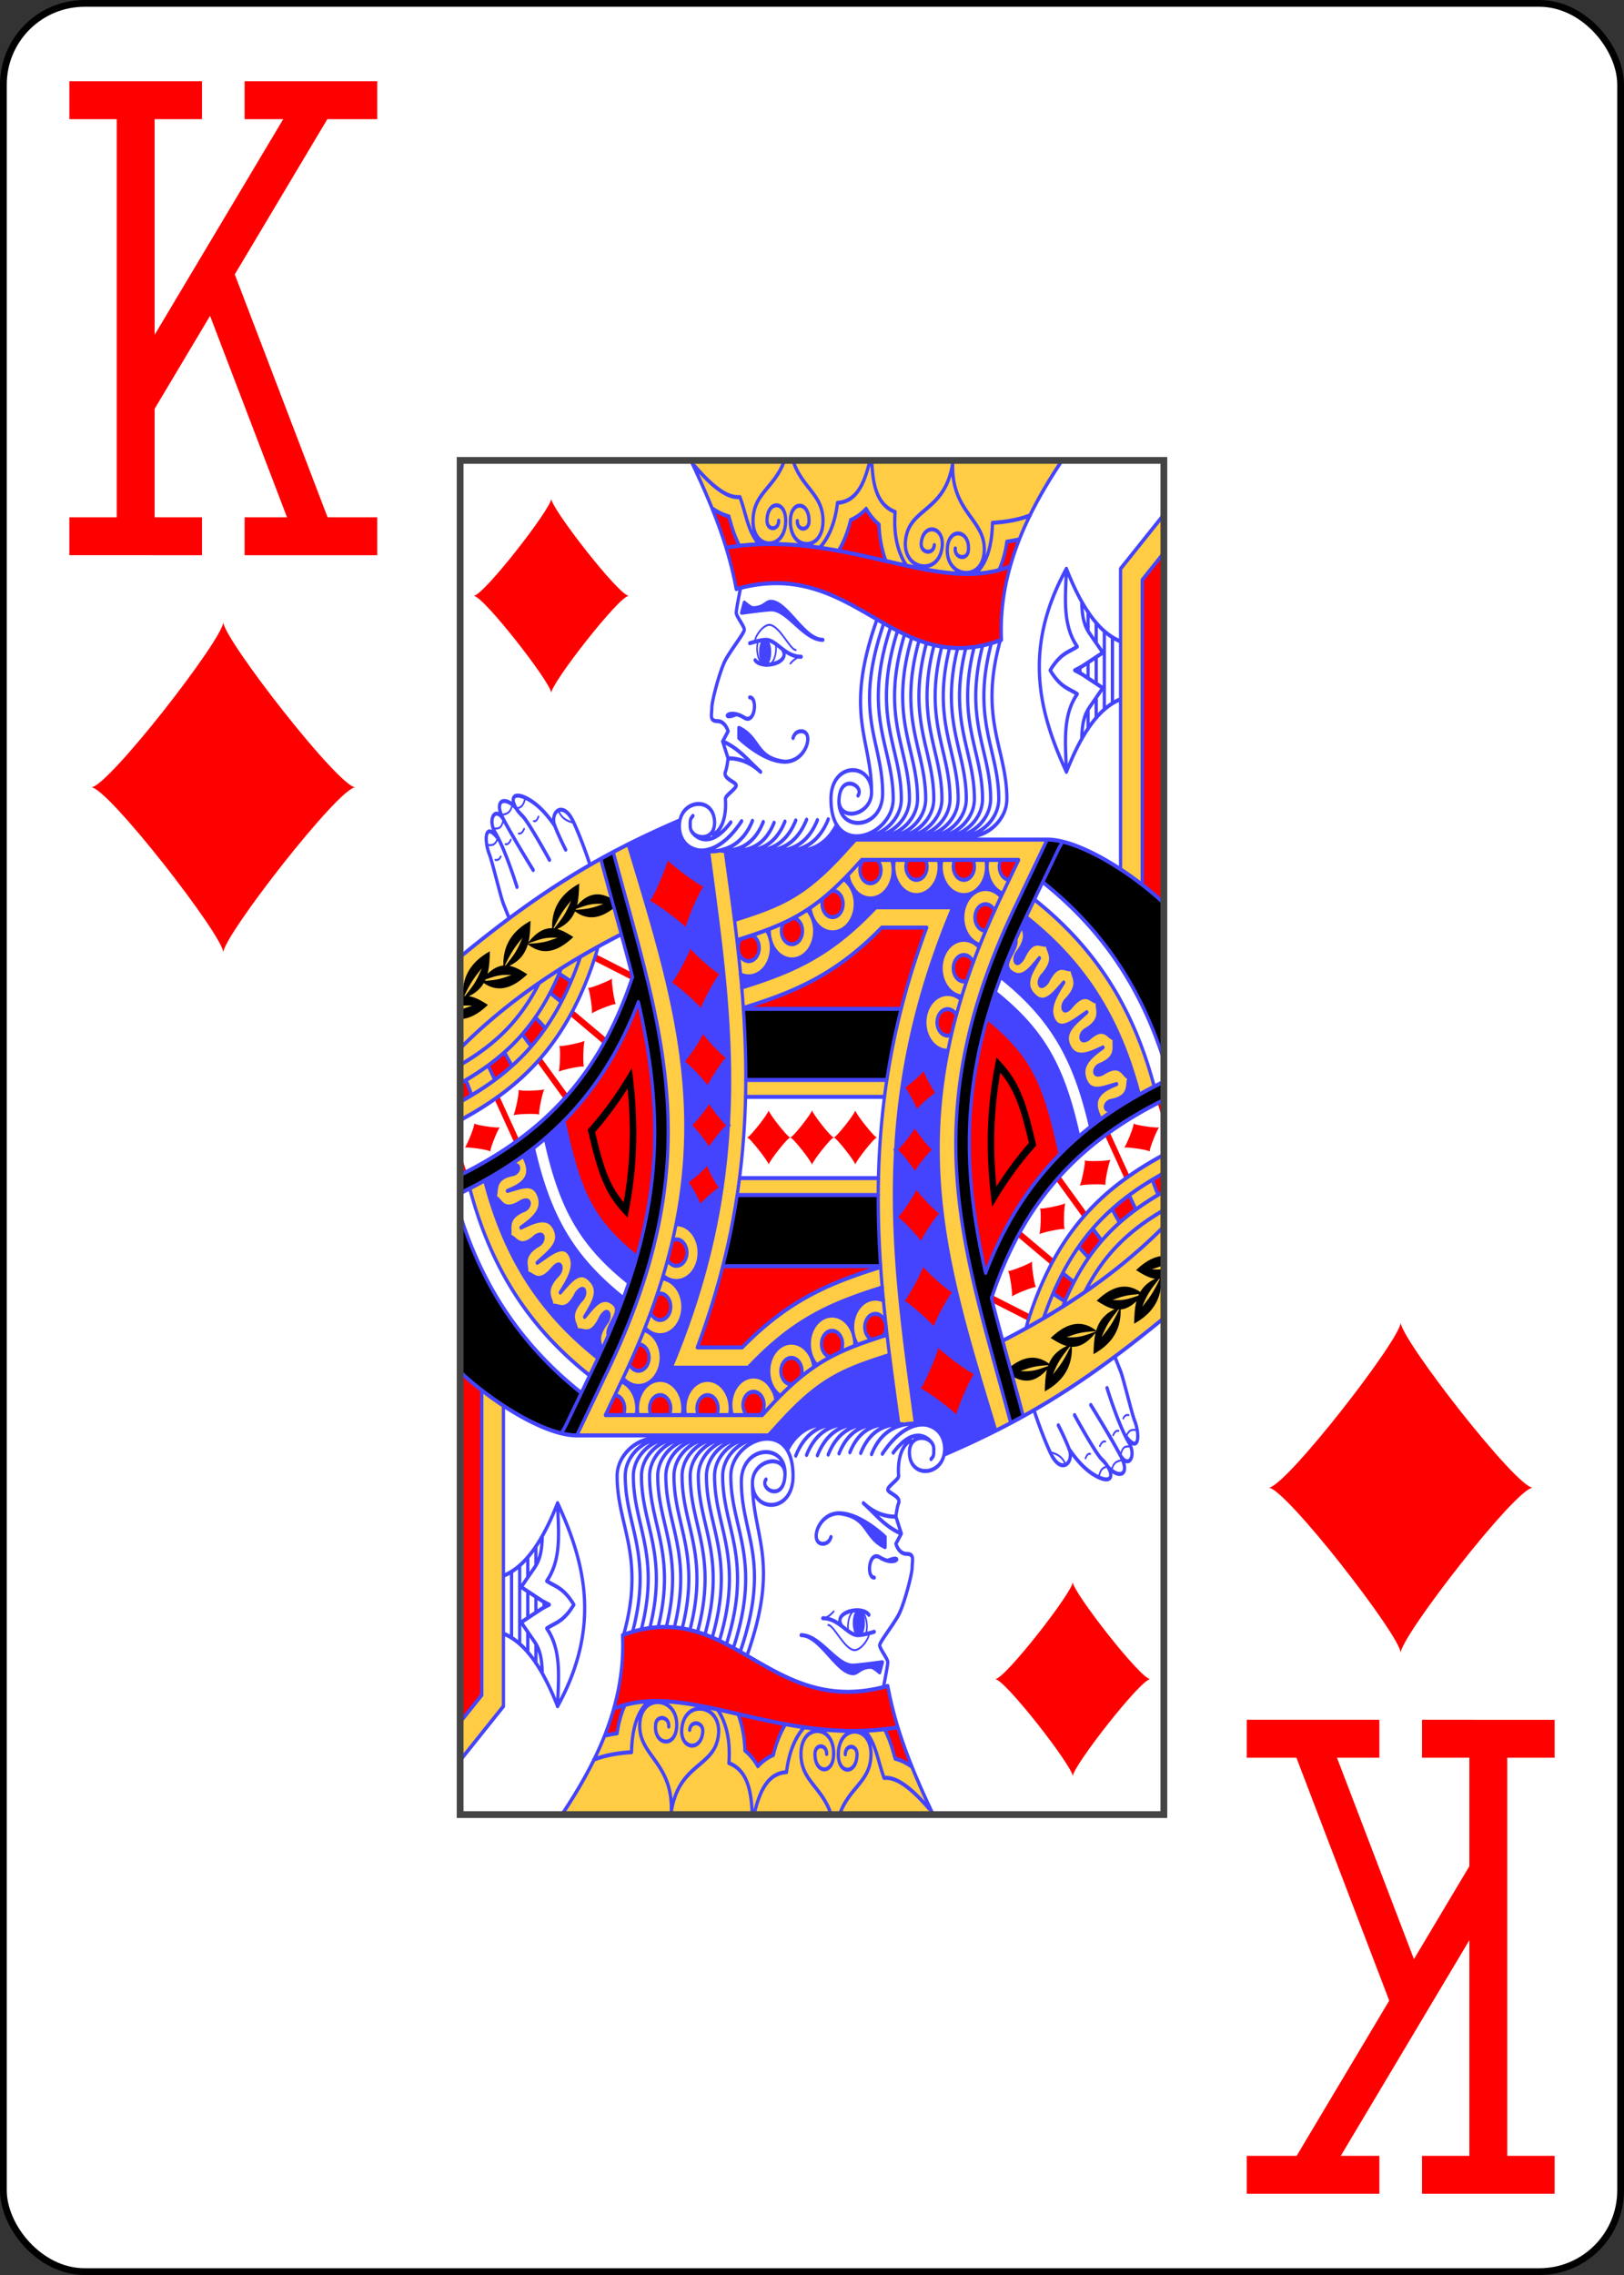
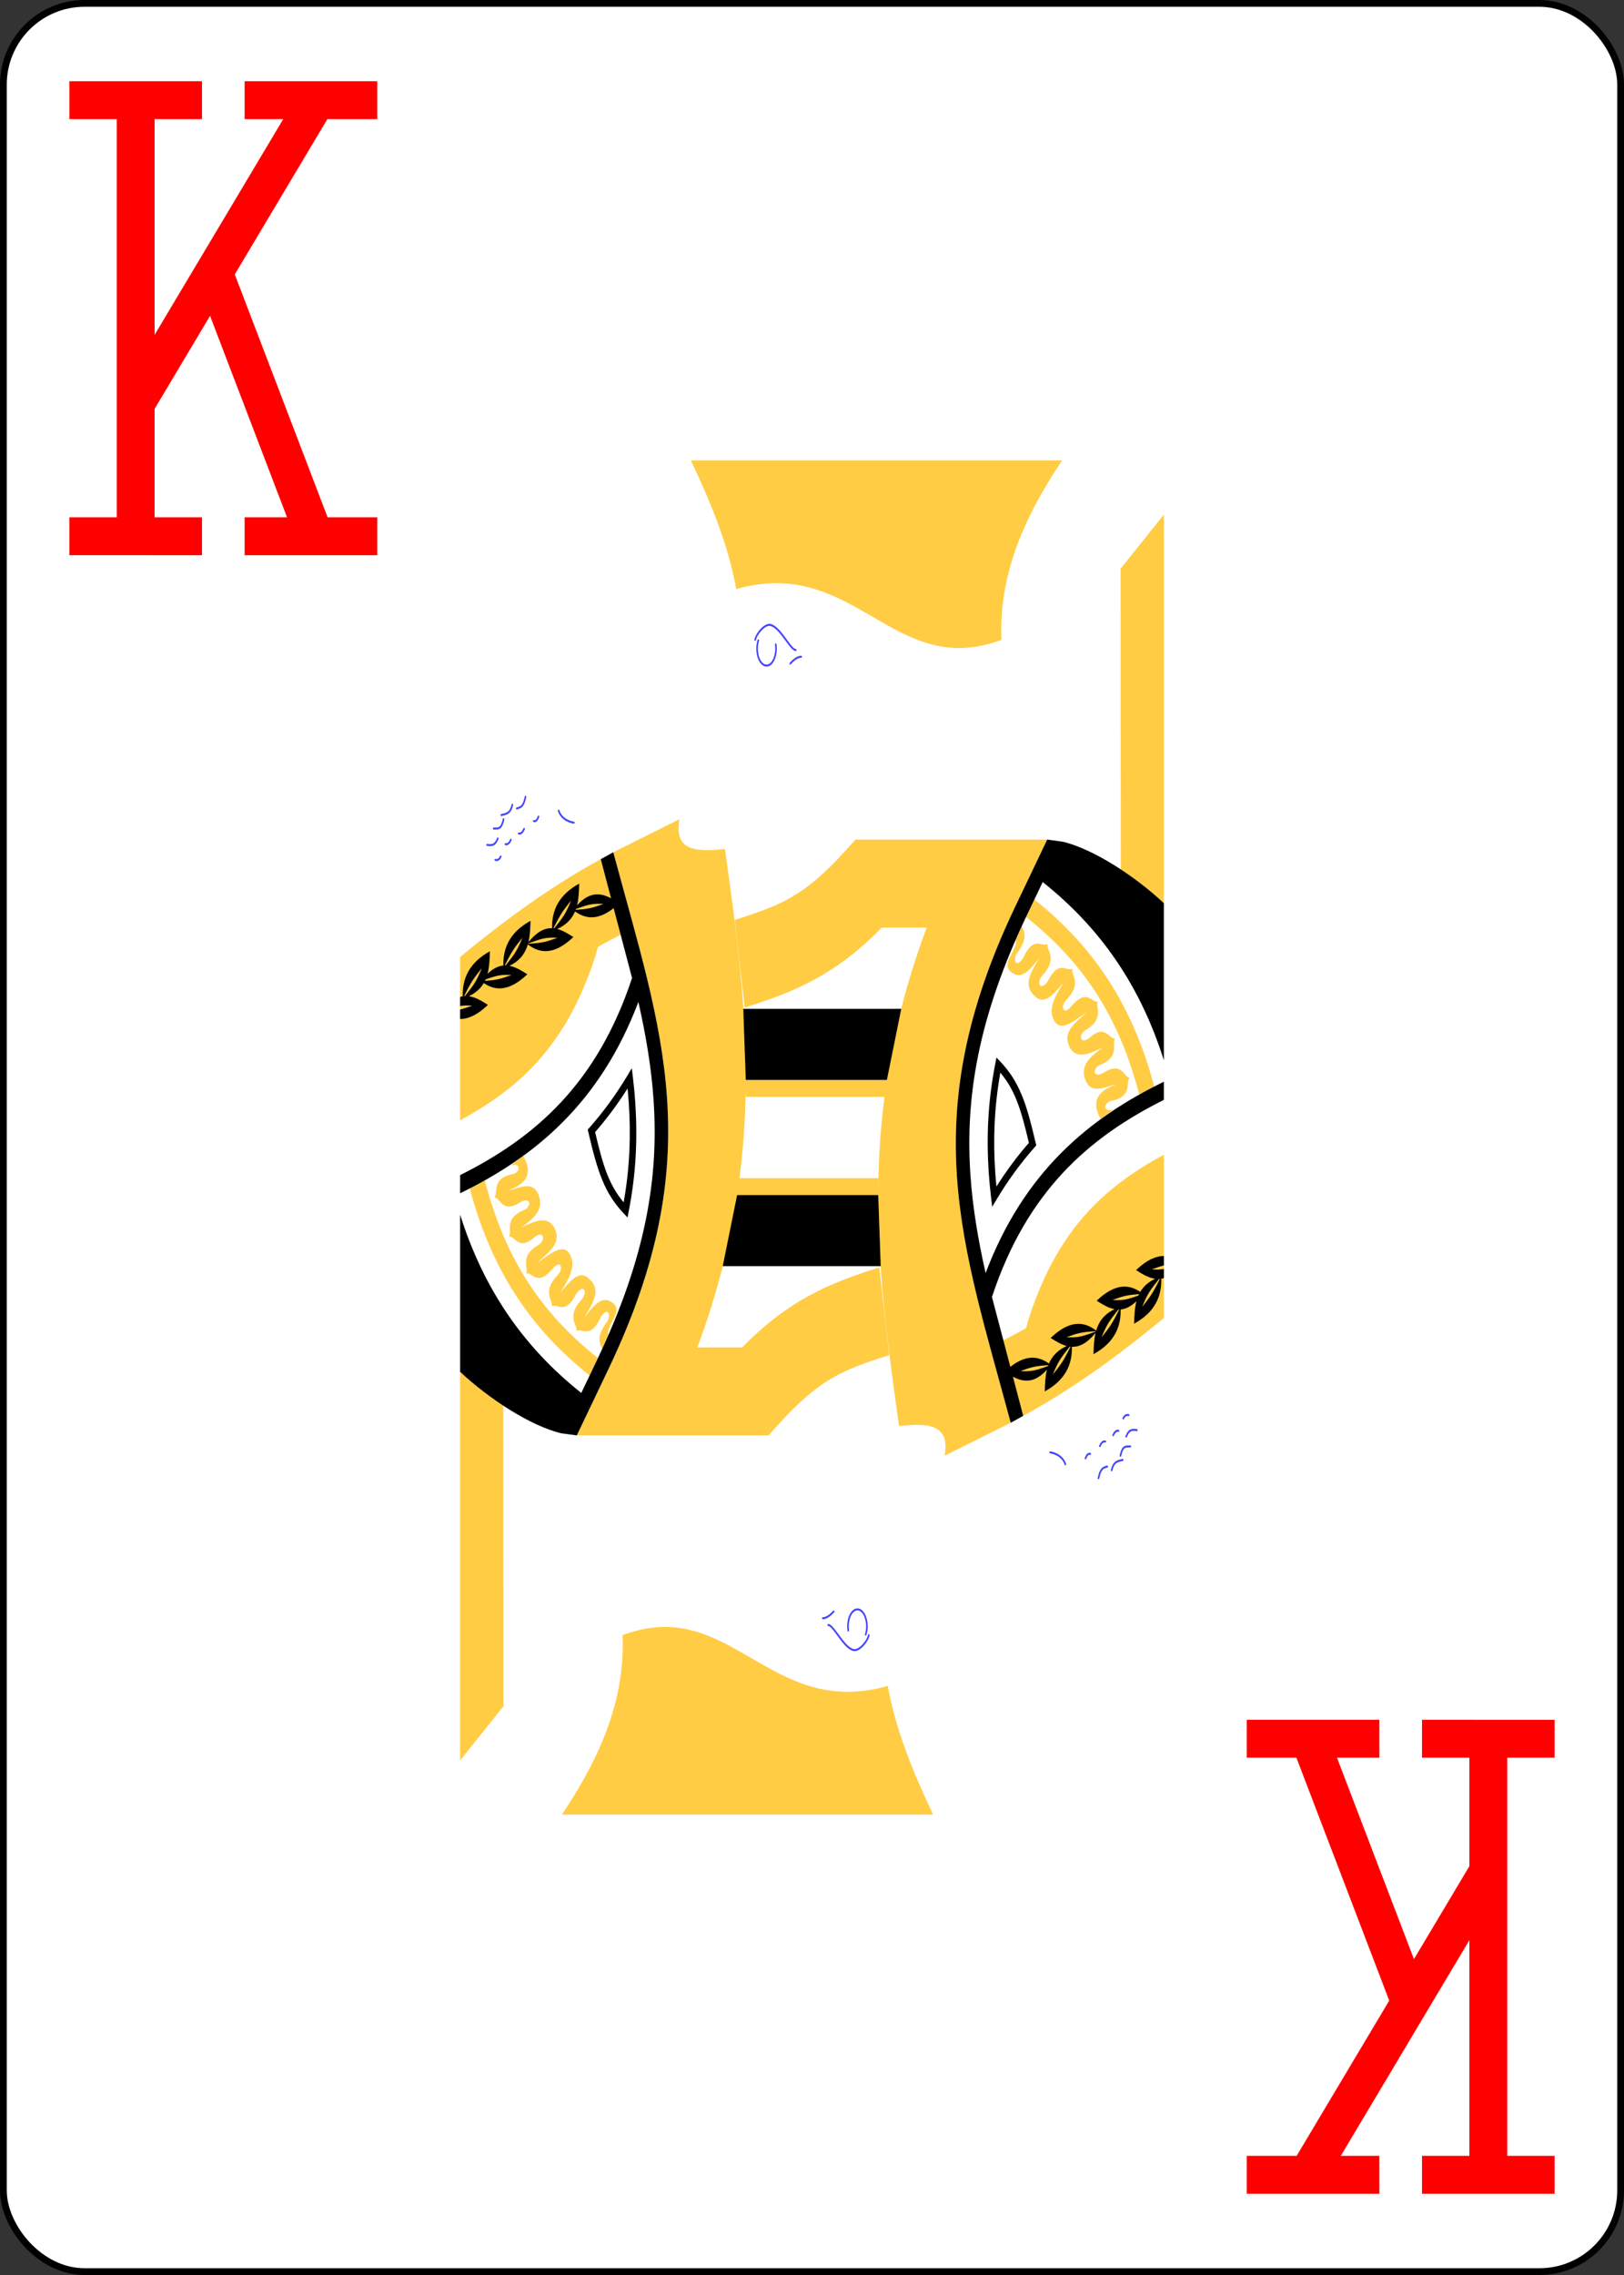
<svg xmlns="http://www.w3.org/2000/svg" xmlns:ns1="http://sodipodi.sourceforge.net/DTD/sodipodi-0.dtd" xmlns:ns2="http://www.inkscape.org/namespaces/inkscape" xmlns:xlink="http://www.w3.org/1999/xlink" class="card" face="KD" height="336" preserveAspectRatio="none" viewBox="0 0 240 336" width="240" version="1.1" id="svg2174" ns1:docname="13d.svg" ns2:version="1.2.2 (732a01da63, 2022-12-09)">
  <rect x="0" y="0" width="240" height="336" fill="#333333" stroke="none" />
  <ns1:namedview id="namedview2176" pagecolor="#ffffff" bordercolor="#000000" borderopacity="0.25" ns2:showpageshadow="2" ns2:pageopacity="0.0" ns2:pagecheckerboard="0" ns2:deskcolor="#d1d1d1" ns2:document-units="in" showgrid="false" ns2:zoom="2.5446429" ns2:cx="181.55789" ns2:cy="336.39298" ns2:window-width="1920" ns2:window-height="1009" ns2:window-x="-8" ns2:window-y="-8" ns2:window-maximized="1" ns2:current-layer="svg2174" />
  <defs id="defs2130">
    <symbol id="VDK" viewBox="-500 -500 1000 1000" preserveAspectRatio="xMinYMid">
      <path d="m -285,-460 h 200 m -100,0 v 920 m -100,0 H -85 M 85,-460 h 200 m -100,20 -355,595 M 85,460 H 285 M 185,440 -10,-70" stroke="#ff0000" stroke-width="80" stroke-linecap="square" stroke-miterlimit="1.5" fill="none" id="path2083" />
    </symbol>
    <symbol id="SDK" viewBox="-600 -600 1200 1200" preserveAspectRatio="xMinYMid">
-       <path d="M -400,0 C -350,0 0,-450 0,-500 0,-450 350,0 400,0 350,0 0,450 0,500 0,450 -350,0 -400,0 Z" fill="#ff0000" id="path2086" />
-     </symbol>
+       </symbol>
    <symbol id="DK6" preserveAspectRatio="none" viewBox="0 0 1300 2000">
      <path stroke="#4444ff" stroke-linecap="round" stroke-linejoin="round" stroke-width="3" fill="none" d="m 545,265 c 2.64,-9.531 17.644,-23.57 27.903,-22.032 C 591.207,245.713 610,280 620,280 m 10,10 c -10,0 -20,10 -20,10 m -26.992,-28.159 c 0.353,1.98 0.541,4.055 0.541,6.192 0,13.807 -7.835,25 -17.5,25 -9.665,0 -17.5,-11.193 -17.5,-25 0,-4.428 0.806,-8.588 2.22,-12.196 M 120.802,496.815 c -3.725,13.385 -7.12,15.266 -16.172,17.234 m -8.167,-5.558 c -3.725,13.385 -11.329,13.379 -20.381,15.348 m 4.126,6.104 c -3.725,13.385 -7.7,14.104 -18.204,13.751 m 7.587,14.587 c -5.031,10.627 -11.039,10.476 -19.656,9.542 M 181.952,517.242 C 188.179,532.903 210,535 210,535 M 65,590 c 4.797,0.895 7.937,-1.11 10,-5 m 33.204,-33.974 c 4.797,0.895 7.937,-2.906 10,-6.796 M 65,590 c 4.797,0.895 7.937,-1.11 10,-5 m 61.026,-52.309 c 4.797,0.895 6.654,-2.65 8.717,-6.539 m -61.057,40.663 c 4.797,0.895 7.937,-2.65 10,-6.539" id="path2089" />
      <use xlink:href="#SDK" height="120" width="120" transform="matrix(1,0,0,0.8,590,952)" id="use2091" />
      <use xlink:href="#SDK" height="120" width="120" transform="matrix(1,0,0,0.8,510,952)" id="use2093" />
      <use xlink:href="#SDK" height="170" width="170" transform="matrix(0.966,-0.207,0.259,0.773,295.897,591.917)" stroke="#4444ff" stroke-width="42.352" stroke-linejoin="round" stroke-linecap="round" id="use2095" />
      <use xlink:href="#SDK" height="150" width="150" transform="matrix(0.985,-0.139,0.174,0.788,348.116,716.33)" stroke="#4444ff" stroke-width="48" stroke-linejoin="round" stroke-linecap="round" id="use2097" />
      <use xlink:href="#SDK" height="130" width="130" transform="matrix(0.996,-0.07,0.087,0.797,382.582,837.73)" stroke="#4444ff" stroke-width="55.384" stroke-linejoin="round" stroke-linecap="round" id="use2099" />
      <use xlink:href="#SDK" height="110" width="110" transform="matrix(1,0,0,0.8,405,938)" stroke="#4444ff" stroke-width="65.454" stroke-linejoin="round" stroke-linecap="round" id="use2101" />
      <use xlink:href="#SDK" height="100" width="100" transform="matrix(0.985,0.139,-0.174,0.788,409.442,1023.662)" stroke="#4444ff" stroke-width="72" stroke-linejoin="round" stroke-linecap="round" id="use2103" />
      <use xlink:href="#SDK" height="90" width="90" transform="matrix(0.5,0.693,-0.866,0.4,1275.471,950.823)" id="use2105" />
      <use xlink:href="#SDK" height="90" width="90" transform="matrix(0.643,0.613,-0.766,0.514,1178.547,1001.282)" id="use2107" />
      <use xlink:href="#SDK" height="90" width="90" transform="matrix(0.766,0.514,-0.643,0.613,1088.453,1069.282)" id="use2109" />
      <use xlink:href="#SDK" height="90" width="90" transform="matrix(0.866,0.4,-0.5,0.693,1021.529,1159.823)" id="use2111" />
    </symbol>
    <symbol id="DK5" preserveAspectRatio="none" viewBox="0 0 1300 2000">
-       <path stroke="#4444ff" stroke-linecap="round" stroke-linejoin="round" stroke-width="6" fill="none" d="m 1205,261.182 v 97.637 M 1190,252.129 v 115.742 m -15,-17.561 v 29.996 m 0,-89.9 -10e-5,39.187 M 1175,239.693 v 29.996 m -15,98.684 v 27.984 m 0,-98.002 10e-5,23.289 M 1160,223.643 v 27.984 m -15,54.246 v 8.254 M 520.134,778.543 C 616.396,754.406 684.392,730.935 767.926,660 H 910.32 C 753.533,957.276 802.414,1188.857 841.524,1425.254 M 525.766,808.059 C 620.591,784.352 694.855,758.784 778.836,690 h 83.006 c -131.846,281.901 -89.778,512.978 -51.069,736.045 m 178.593,6.9 C 889.254,1168.199 806.638,966.909 1000.051,642.941 L 1031.658,590 H 741.766 l -9.922,8.756 C 653.494,667.888 603.995,685.13 511.713,708.48 m 505.384,712.842 C 928.021,1156.019 838.469,972.117 1025.811,658.32 L 1084.508,560 H 730.424 l -18.43,16.26 C 637.633,641.872 596.152,656.184 507.323,678.653 M 426.291,0.007 C 462.762,61.82 494.762,122.796 510,190 730,140 800,325 1000,265 993.852,157.297 1056.123,67.145 1111.966,-0.018 M 614.759,0.032 C 631.487,41.41 670.706,49.677 670.34,90.06 c -0.408,44.997 -60.979,44.224 -60.335,-0.77 0.435,-30.41 34.906,-29.556 34.477,0.44 -0.215,14.998 -21.763,14.723 -21.548,-0.275 M 599.096,0.044 C 581.146,40.794 541.84,48.101 541.051,88.41 c -0.88,44.991 59.691,45.764 60.335,0.77 0.435,-30.41 -34.048,-30.436 -34.477,-0.44 -0.215,14.998 21.333,15.273 21.548,0.275 M 910,3.41 c -3.958,75.052 63.504,83.571 57.94,133.177 -5.014,44.699 -73.043,36.172 -67.764,-8.495 3.568,-30.189 42.241,-24.924 38.722,4.854 -1.76,14.889 -25.961,11.855 -24.201,-3.034 M 910,3.41 C 896.361,77.248 828.885,68.851 822.732,118.383 c -5.544,44.633 62.485,53.162 67.764,8.495 3.568,-30.189 -35.203,-34.632 -38.722,-4.854 -1.76,14.889 22.442,17.923 24.201,3.034 m -384.09,3.746 C 710,100 880,200 1015.604,156.595 m -20.193,5.328 C 1002.408,149.77 1007.254,135.659 1010,120 c 8.271,-0.945 15.987,-2.113 23.204,-3.475 m -81.716,50.849 c 19.219,-13.488 30.892,-37.153 31.903,-75.195 30.425,-1.548 52.501,-5.644 69.805,-11.195 M 466.519,71.255 c 9.446,5.241 19.354,9.279 29.914,11.366 3.985,11.503 8.452,24.997 17.213,39.74 0.763,1.283 1.566,2.56 2.409,3.829 m 36.573,-2.297 C 531.219,105.072 528.495,78.759 516.729,54.105 491.699,56.297 462.178,35.159 433.183,8.316 M 698.804,133.696 c 9.723,-12.91 17.517,-28.178 22.597,-45.676 10.847,-3.769 20.57,-9.546 28.66,-16.604 6.148,8.853 14.187,16.87 23.799,23.219 0.785,19.912 5.349,38.047 12.742,53.992 M 757.092,0.052 C 747.112,32.943 733.174,60.761 697.089,62.687 692.459,93.201 680.697,114.38 664.045,129.146 m 160.493,26.228 C 808.692,135.989 800.327,110.644 803.527,76.109 768.856,65.234 762.116,34.589 760.381,0.043 M 0.128,733.28 C 160.872,627.138 273.947,577.151 405.892,531.565 M 1084.508,560 c 58.556,0 155.048,48.393 215.606,93.996 m -239.316,-5.459 c 113.096,71.77 182.617,159.57 221.424,276.264 M 1045.468,674.302 c 108.824,68.979 172.626,150.486 209.091,262.347 m 45.512,-50.46 C 1257.215,777.442 1184.743,691.771 1076.171,622.798 m -77.436,140.102 c 94.583,60.402 136.897,120.761 165.899,221.531 M 988.568,785.964 c 89.063,57.044 124.762,109.898 152.397,206.618 l 1.791,6.27 M 973.923,823.823 c 78.203,50.361 103.128,90.662 128.581,179.747 l 5.989,20.963 m -63.124,257.059 3.338,-9.824 c 51.421,-130.622 135.35,-196.342 251.249,-246.259 m -145.865,202.44 c 35.812,-56.212 81.928,-90.805 145.814,-120.773 m -186.525,142.254 c 42.764,-84.642 101.834,-131.066 186.517,-169.544 m -222.025,186.694 c 47.687,-111.379 119.453,-168.575 222.006,-213.896 M 970.828,1200.002 C 1041.668,1050.464 1161.946,971.391 1299.957,917.595 M 981.741,1237.189 C 1046.058,1080.041 1161.175,999.873 1299.994,944.443 M 1002.278,1300.143 c 108.097,-44.364 209.475,-97.716 297.742,-168.601 m -329.817,66.854 c -13.491,-48.251 -23.451,-95.134 -27.496,-142.517 -9.688,-113.478 12.898,-231.197 104.568,-384.744 l 58.697,-98.32 7.089,-9.682 m -73.17,847.473 c -19.667,-59.873 -42.017,-121.299 -58.398,-173.96 M 523.076,810 814.875,810 M 527.684,915 788.328,915 M 527.262,940 783.957,940 m 329.144,260.255 20.73,13.447 m 8.632,-52.237 18.51,16.033 m 7.854,-42.927 16.461,17.846 m 18.908,-46.52 14.1,19.81 m 17.716,-40.438 12.336,21.066 m 30.262,-43.735 10.579,22.262 m -193.827,145.638 21.824,11.578 M 1220,603.865 V 160 l 80,-80 M 1260,626.748 V 176.568 l 39.999,-39.999 m -80.018,216.094 C 1178.5,366.005 1146.587,405.675 1120,460 c -1.436,-40.363 -8.306,-82.087 20,-115 -16.063,-8.511 -30.68,-9.463 -50,-35 19.32,-25.537 33.937,-26.489 50,-35 -28.306,-32.913 -21.436,-74.637 -20,-115 26.587,54.325 58.5,93.995 99.982,107.336 m -71.681,144.099 c 0.056,-3.197 0.194,-6.275 0.441,-9.224 1.32,-15.756 4.72,-26.855 14.004,-37.65 l 24.494,-28.482 -33.195,-17.588 c -8.638,-4.577 -14.026,-6.531 -18.703,-8.49 4.677,-1.959 10.065,-3.914 18.703,-8.49 l 33.195,-17.588 -24.494,-28.482 c -9.284,-10.795 -12.684,-21.895 -14.004,-37.65 -0.247,-2.949 -0.385,-6.027 -0.441,-9.224 M 1120,160 c -80.254,116.73 -51.745,210.787 0,300 M 708.559,618.376 A 42,42 0 0 1 730,655 v 0 a 42,42 0 0 1 -42,42 42,42 0 0 1 -41.598,-36.205 M 686.029,635.6 A 19.5,19.5 0 0 1 688,635.5 19.5,19.5 0 0 1 707.5,655 19.5,19.5 0 0 1 688,674.5 19.5,19.5 0 0 1 668.5,655 a 19.5,19.5 0 0 1 2.091,-8.784 M 797.229,589.997 A 42,42 0 0 1 800,605 42,42 0 0 1 758,647 42,42 0 0 1 716.564,611.857 m 53.89,-21.863 A 19.5,19.5 0 0 1 777.5,605 19.5,19.5 0 0 1 758,624.5 19.5,19.5 0 0 1 738.5,605 a 19.5,19.5 0 0 1 7.055,-15.012 m 138.235,0.002 A 42,42 0 0 1 885,600 a 42,42 0 0 1 -42,42 42,42 0 0 1 -42,-42 42,42 0 0 1 1.211,-10.012 m 57.523,0.001 A 19.5,19.5 0 0 1 862.5,600 19.5,19.5 0 0 1 843,619.5 19.5,19.5 0 0 1 823.5,600 a 19.5,19.5 0 0 1 2.767,-10.012 m 145.023,0.002 A 42,42 0 0 1 972.5,600 a 42,42 0 0 1 -42,42 42,42 0 0 1 -42,-42 42,42 0 0 1 1.211,-10.012 m 57.523,0.001 A 19.5,19.5 0 0 1 950,600 19.5,19.5 0 0 1 930.5,619.5 19.5,19.5 0 0 1 911,600 a 19.5,19.5 0 0 1 2.767,-10.012 m 88.194,49.77 A 42,42 0 0 1 973.5,600 a 42,42 0 0 1 1.211,-10.012 m 39.376,29.461 A 19.5,19.5 0 0 1 996,600 a 19.5,19.5 0 0 1 2.767,-10.012 m -38.473,125.753 A 42,42 0 0 1 928.5,675 a 42,42 0 0 1 42,-42 42,42 0 0 1 28.739,11.372 m -28.082,50.117 A 19.5,19.5 0 0 1 970.5,694.5 19.5,19.5 0 0 1 951,675 a 19.5,19.5 0 0 1 19.5,-19.5 19.5,19.5 0 0 1 16.785,9.575 m -60.62,126.75 A 42,42 0 0 1 888.5,750 a 42,42 0 0 1 42,-42 42,42 0 0 1 28.229,10.901 m -22.757,49.815 A 19.5,19.5 0 0 1 930.5,769.5 19.5,19.5 0 0 1 911,750 a 19.5,19.5 0 0 1 19.5,-19.5 19.5,19.5 0 0 1 17.494,10.885 m -46.757,130.609 A 42,42 0 0 1 900.5,872 a 42,42 0 0 1 -42,-42 42,42 0 0 1 42,-42 42,42 0 0 1 24.636,7.984 m -17.416,52.13 A 19.5,19.5 0 0 1 900.5,849.5 19.5,19.5 0 0 1 881,830 a 19.5,19.5 0 0 1 19.5,-19.5 19.5,19.5 0 0 1 16.278,8.763 M 641.043,663.734 A 42,42 0 0 1 655,695 a 42,42 0 0 1 -42,42 42,42 0 0 1 -42,-42 42,42 0 0 1 0.104,-2.949 m 44.819,-16.33 A 19.5,19.5 0 0 1 632.5,695 19.5,19.5 0 0 1 613,714.5 19.5,19.5 0 0 1 593.5,695 a 19.5,19.5 0 0 1 4.158,-12.037 m -31.952,10.687 A 42,42 0 0 1 575,720 a 42,42 0 0 1 -42,42 42,42 0 0 1 -15.083,-2.802 m 20.873,-57.819 A 19.5,19.5 0 0 1 552.5,720 19.5,19.5 0 0 1 533,739.5 19.5,19.5 0 0 1 513.5,720 19.5,19.5 0 0 1 518.842,706.591 M 795.159,246.412 C 741.578,377.816 800,422.21 800,500 c 0,55 -115,90 -115,0 0,-55 75,-55 75,-10 0,35 -62.765,44.891 -60,10 3.052,-38.508 47.487,-19.355 35,-5 M 782.517,240.733 C 724.777,376.332 780.484,412.89 780.484,491.79 780.484,546.79 695,550 700,500 M 770,235 C 708.212,375.321 760,410 760,490 M 807.997,251.821 C 758.185,379.052 815,423.287 815,500 c 0,30.823 -36.118,55.365 -67.872,55.144 M 821.048,256.901 C 774.7,380.245 830,424.317 830,500 c 0,30.823 -36.118,55.365 -67.872,55.144 M 834.323,261.583 C 791.102,381.375 845,425.282 845,500 c 0,30.823 -36.118,55.365 -67.872,55.144 M 847.748,266.039 C 807.441,382.477 860,426.216 860,500 c 0,30.823 -36.118,55.365 -67.872,55.144 M 861.464,269.818 C 823.58,383.434 875,427.02 875,500 c 0,30.823 -36.118,55.365 -67.872,55.144 M 875.463,272.868 C 839.501,384.221 890,427.677 890,500 c 0,30.823 -36.118,55.365 -67.872,55.144 M 889.737,275.142 C 855.189,384.816 905,428.171 905,500 c 0,30.823 -36.118,55.365 -67.872,55.144 M 904.283,276.596 C 870.629,385.201 920,428.489 920,500 c 0,30.823 -36.118,55.365 -67.872,55.144 M 919.1,277.188 C 885.809,385.358 935,428.619 935,500 c 0,30.823 -36.118,55.365 -67.872,55.144 M 934.195,276.881 C 900.716,385.277 950,428.552 950,500 c 0,30.823 -36.118,55.365 -67.872,55.144 M 949.583,275.634 C 915.338,384.946 965,428.278 965,500 c 0,30.823 -36.118,55.365 -67.872,55.144 M 965.29,273.405 C 929.663,384.36 980,427.793 980,500 c 0,30.823 -36.118,55.365 -67.872,55.144 M 981.353,270.151 C 943.68,383.519 995,427.091 995,500 c 0,30.823 -36.118,55.365 -67.872,55.144 m 70.742,-289.458 C 957.335,382.389 1010,426.142 1010,500 c 0,30.823 -36.118,55.365 -67.872,55.144 M 520,532.778 C 465.796,598.504 405,580 405,540 c 0,-40 65,-45 65,-5 0,30 -45,25 -45,5 0,-10 0,-10 5,-15 m 70,9.444 c -25.083,26.791 -49.177,31.341 -67.463,18.093 M 540,532.222 c -20,40 -57.915,45.684 -79.403,45.122 M 560,533.889 c -20,40 -55.863,43.196 -77.35,42.634 M 580,535 c -20,40 -55.863,42.085 -77.35,41.523 M 600,533.333 c -20,40 -55.863,43.752 -77.35,43.19 M 620,531.667 c -20,40 -55.863,45.418 -77.35,44.857 M 640,530.556 c -20,40 -55.863,46.529 -77.35,45.968 M 660,531.111 c -20,40 -55.863,45.974 -77.35,45.412 M 680,530 c -20,40 -55.863,47.085 -77.35,46.523 m 92.873,-38.511 c -20.53,32.953 -52.907,39.032 -72.873,38.511 M 517.827,188.827 C 514.886,200.909 510,221.505 510,225 c 0,5 15,20 15,25 0,5 -25,30 -35,45 -10,15 -25,60 -25,70 0,10 -5,20 10,20 15,0 20,15 20,15 l -10,15 10,25 c 0,0 -1.838,13.675 -5,20 -5,10 20,15 20,20 0,5 -20.437,15.019 -20,20 3.908,44.548 -24.383,56.24 -25,50 m 70,-200 c 15,0 10,40 -10,30 -30,-15 -45,5 -15,-5 m 105,35 c 2.205,-6.063 7.383,-10 15,-10 25,0 10,45 -30,45 -40,0 -85,-35 -85,-35 v -15 c 40,15 30,45 85,50 m -105,-5 c 20,0 40,5 60,20 -22.925,-16.544 -40,-35 -70,-45 m 40,-205 -5,15 c 0,0 45,-5 55,-5 30,0 60,45 95,45 -35,0 -65,-55 -95.29,-56.161 -9.993,-0.383 -13.614,9.419 -33.614,9.419 C 536.382,218.258 525,210 525,210 v 0 m 105,80 c -30,0 -45.346,-24.918 -65,-25 -10.138,-0.042 -30,5 -30,5 m 60.871,9.644 C 610.873,299.647 557.374,309.072 545,295 M 239.869,597.116 C 233.831,582.484 222.966,557.691 210,535 c -20,-35 -45,-15 -35,5 10,20 20,35 20,35 M 175.29,539.935 C 173.609,538.913 154.066,512.457 125,500 c -35,-15 -33.238,7.222 -10,25 11.232,8.593 50,65 50,65 M 105,515.29 C 85,495 60,500 80,530 c 20,30 55,75 55,75 M 80,530 c -15,-20 -30,0 -15,20 18.974,25.298 40,80 40,80 M 72.032,560.581 C 45,530 44.064,561.807 54.064,581.807 59.064,591.807 75,645 80,655 l 10.701,21.402 M 1037.564,687.87 c 4.723,7.868 11.471,18.196 -8.343,39.341 -9.126,9.74 -2.687,24.18 10.778,7.789 20,-35 35,-15 45.124,-20.988 -2.689,9.832 20.209,20.598 -10.091,47.185 C 1065,770 1070,785 1085,770 c 21.131,-34.329 35.471,-13.85 45.785,-19.505 -3.009,9.739 19.527,21.246 -11.625,46.831 -10.315,8.471 -5.807,23.626 9.675,9.124 29.05,-27.948 37.808,-4.532 49.209,-7.426 -5.35,8.677 13.588,25.457 -22.975,42.431 -12.106,5.62 -11.535,21.421 6.008,12.4 31.172,-23.044 37.003,1.267 48.672,-0.212 -6.37,7.958 10.376,26.927 -27.988,39.306 -12.702,4.099 -14.066,19.851 5.655,12.036 35.69,-18.741 37.573,6.188 49.328,6.588 -7.557,6.841 5.952,28.236 -33.894,34.343 -13.193,2.022 -17.049,17.356 3.665,12.783 M 1026.493,707.762 c 4.572,14.621 -28.113,34.819 -9.701,47.174 20.48,13.743 35.303,-2.517 53.208,-19.936 -14.905,20.047 -30.697,38.701 -10,55 19.435,16.731 36.52,-2.195 54.984,-19.021 -15.551,19.55 -29.984,39.021 -17.594,56.48 12.792,18.024 38.142,-0.888 60.229,-12.558 -19.949,15.036 -45.281,28.286 -32.619,50.099 12.547,21.614 39.189,10.789 62.536,1.905 C 1165.9,879.391 1144.168,892.816 1155,915 c 10.372,21.24 33.237,11.175 57.702,6.126 -23.926,7.689 -52.164,19.089 -29.302,51.671" id="path2114" />
-     </symbol>
+       </symbol>
    <symbol id="DK4" preserveAspectRatio="none" viewBox="0 0 1300 2000">
      <path fill="#000000" d="m 1084.508,560 -58.697,98.32 c -187.341,313.797 -97.789,497.698 -8.713,763.002 l 23.092,-10.266 -57.762,-175.512 C 1046.875,1079.487 1161.668,999.68 1300,944.443 V 917.615 C 1161.979,971.411 1041.672,1050.455 970.828,1200.002 l 0.795,2.709 -1.42,-4.314 c -13.491,-48.251 -23.451,-95.135 -27.496,-142.518 -9.688,-113.478 12.898,-231.197 104.568,-384.744 l 58.697,-98.32 -29.781,49.916 C 1184.687,691.728 1257.135,777.351 1300,886.016 V 653.916 C 1247.887,614.69 1169.327,573.443 1112.02,562.904 l -0.064,0.107 z M 220,625 c -38.243,16.869 -50.73,39.82 -50.184,65.85 -13.29,-0.348 -27.534,4.811 -43.621,20.596 C 129.141,701.541 129.613,690.786 130,680 91.688,696.899 79.224,719.903 79.818,745.99 70.668,746.731 61.03,750.275 50.633,758.205 54.076,747.821 54.59,736.429 55,725 16.463,741.999 4.078,765.174 4.83,791.451 3.236,791.66 1.626,791.963 0,792.354 v 13.449 C 6.455,804.98 13.029,804.849 22.26,805.217 13.211,807.838 6.837,809.679 0,811.016 v 13.971 c 15.197,7.2e-4 32.097,-6.118 51.395,-20.848 -11.463,-5.788 -22.95,-11.437 -35.184,-12.781 13.191,-5.09 21.793,-11.762 27.439,-19.451 22.217,12.236 47.947,11.85 80.484,-12.984 -10.803,-5.455 -21.628,-10.784 -33.078,-12.506 19.825,-7.612 29.328,-18.781 34.014,-31.607 23.029,14.305 49.765,15.292 84.064,-10.887 -9.735,-4.916 -19.487,-9.734 -29.699,-11.9 17.505,-6.371 27.302,-15.398 32.848,-25.889 22.528,13.014 48.645,13.135 81.852,-12.211 -23.778,-12.007 -47.654,-23.447 -78.109,3.057 C 219.116,646.927 219.606,635.981 220,625 Z m -15,25 c -9.295,18.589 -14.428,24.37 -31.143,41.131 -0.468,-0.051 -0.936,-0.103 -1.406,-0.141 C 185.522,669.587 190.885,664.115 205,650 Z m 52.279,4.807 c 2.377,0.016 4.928,0.082 7.721,0.193 -19.154,5.548 -26.54,7.606 -51.529,8.73 0.201,-0.437 0.382,-0.881 0.57,-1.322 19.619,-5.653 27.964,-7.704 43.238,-7.602 z m -85,50 c 2.377,0.016 4.928,0.082 7.721,0.193 -19.935,5.775 -27.006,7.775 -54.58,8.869 0.053,-0.152 0.095,-0.308 0.146,-0.461 22.238,-6.438 30.551,-8.71 46.713,-8.602 z M 115,705 c -9.241,18.483 -14.365,24.3 -30.852,40.84 -0.535,-0.007 -1.073,-8e-5 -1.611,0.012 C 95.545,724.565 100.916,719.084 115,705 Z M 40,750 C 30.713,768.575 25.582,774.362 8.898,791.092 8.378,791.113 7.854,791.152 7.33,791.191 20.491,769.62 25.841,764.159 40,750 Z m 47.279,9.807 c 2.377,0.016 4.928,0.082 7.721,0.193 -18.542,5.371 -26.021,7.474 -49.139,8.623 0.419,-0.687 0.814,-1.383 1.193,-2.084 17.576,-5.021 25.721,-6.83 40.225,-6.732 z M 523.076,810 527.684,915 H 788.328 L 814.875,810 Z m 467.709,71.871 -2.305,9.463 c -13.936,57.217 -16.337,109.636 -11.896,161.652 0.997,11.684 2.414,23.387 4.166,35.131 l 2.119,14.211 8.615,-11.498 c 21.298,-28.422 44.77,-53.825 69.992,-76.621 l 2.783,-2.516 -1.043,-3.606 c -17.22,-59.464 -30.254,-90.3 -65.016,-119.902 z m 7.127,22.383 c 26.414,25.135 37.62,51.977 52.734,103.687 -21.305,19.517 -41.323,40.983 -59.904,64.463 -0.855,-6.832 -1.621,-13.647 -2.201,-20.438 -4.087,-47.877 -2.144,-95.767 9.371,-147.713 z" id="path2117" />
    </symbol>
    <symbol id="DK3" preserveAspectRatio="none" viewBox="0 0 1300 2000">
-       <path fill="#4444ff" d="m 600,445 c -40,0 -85,-35 -85,-35 v -15 c 40,15 30,45 85,50 m -75,-235 -5,15 c 0,0 45,-5 55,-5 30,0 60,45 95,45 -35,0 -65,-55 -95.29,-56.161 -9.993,-0.383 -13.614,9.419 -33.614,9.419 C 536.382,218.258 525,210 525,210 Z m 49.667,73.061 a 11.249,20.385 0 0 1 -11.249,20.385 11.249,20.385 0 0 1 -11.249,-20.385 11.249,20.385 0 0 1 11.249,-20.385 11.249,20.385 0 0 1 11.249,20.385 z m -85.658,289.637 133.641,3.825 c 19.965,0.522 52.342,-5.558 72.988,-38.356 8.822,11.653 21.897,16.73 35.872,16.969 l -1.087,4.864 -18.43,16.26 c -74.361,65.612 -115.843,79.924 -204.951,102.132 -5.836,-35.709 -11.98,-70.798 -18.034,-105.693 z M 800,605 c 0,23.196 -18.804,42 -42,42 -29.839,0.637 -35.202,-40.062 -49.393,-28.596 C 721.821,625.845 730,639.832 730,655 c 0,23.196 -18.804,42 -42,42 -20.928,0 -38.655,-15.406 -41.584,-36.119 -1.783,0.981 -3.565,1.936 -5.35,2.877 C 649.933,671.723 655,683.08 655,695 c 0,23.196 -18.804,42 -42,42 -17.875,0 -33.131,-11.171 -39.195,-26.908 C 574.588,713.315 575,716.639 575,720 c 0,23.196 -18.804,42 -42,42 -5.157,0 -10.269,-0.949 -15.082,-2.801 l 2.217,19.344 C 616.397,754.406 684.392,730.935 767.926,660 h 142.395 c -156.787,297.276 -107.906,528.857 -68.797,765.254 30.599,0.378 51.772,10.196 52.529,40.46 l 95.313,-32.769 C 915.034,1236.375 850.349,1074.787 901.131,871.994 900.92,871.997 900.71,872 900.5,872 c -23.196,0 -42,-18.804 -42,-42 0,-23.196 18.804,-42 42,-42 8.804,0 17.383,2.768 24.527,7.908 0.513,-1.363 1.03,-2.727 1.553,-4.094 C 905.003,789.792 888.5,771.681 888.5,750 c 0,-23.196 18.804,-42 42,-42 10.39,0 20.407,3.853 28.121,10.809 0.51,-1.034 1.019,-2.069 1.535,-3.105 C 941.543,710.973 928.5,694.217 928.5,675 c 0,-23.196 18.804,-42 42,-42 10.667,0 20.933,4.058 28.717,11.352 0.28,-0.471 0.553,-0.939 0.834,-1.41 l 1.902,-3.186 C 984.939,633.958 973.5,617.975 973.5,600 c 0,-3.37 0.407,-6.727 1.209,-10 h -3.418 c 0.802,3.273 1.209,6.63 1.209,10 0,23.196 -18.804,42 -42,42 -23.196,0 -42,-18.804 -42,-42 0,-3.37 0.407,-6.727 1.209,-10 h -5.918 c 0.802,3.273 1.209,6.63 1.209,10 0,23.196 -18.804,42 -42,42 -23.196,0 -42,-18.804 -42,-42 0,-3.37 0.407,-6.727 1.209,-10 -9.2,-1.207 -2.261,7.468 -2.209,15 z m 175.104,-15 55.566,1.654 0.988,-1.654 z m 23.632,172.9 c 94.583,60.402 136.897,120.761 165.899,221.531 L 1183.4,972.797 c -22.862,-32.583 5.376,-43.982 29.302,-51.671 -24.465,5.049 -47.331,15.115 -57.702,-6.126 -10.832,-22.184 10.9,-35.609 32.536,-48.095 -23.348,8.883 -49.99,19.709 -62.536,-1.905 -12.662,-21.813 12.67,-35.063 32.619,-50.099 -22.087,11.67 -47.437,30.582 -60.229,12.558 C 1085,810 1099.433,790.529 1114.984,770.979 1096.52,787.805 1079.435,806.731 1060,790 c -20.697,-16.299 -4.905,-34.953 10,-55 -17.905,17.419 -32.729,33.679 -53.208,19.936 -18.412,-12.355 14.274,-32.553 9.701,-47.174 m 228.066,228.887 C 1218.094,824.788 1154.292,743.281 1045.468,674.302 l -7.904,13.568 c 4.723,7.868 11.471,18.196 -8.343,39.341 -9.126,9.74 -2.687,24.18 10.778,7.789 20,-35 35,-15 45.124,-20.988 -2.689,9.832 20.209,20.598 -10.091,47.185 C 1065,770 1070,785 1085,770 c 21.131,-34.329 35.471,-13.85 45.785,-19.505 -3.009,9.739 19.527,21.246 -11.625,46.831 -10.315,8.471 -5.807,23.626 9.675,9.124 29.05,-27.948 37.808,-4.532 49.209,-7.426 -5.35,8.677 13.588,25.457 -22.975,42.431 -12.106,5.62 -11.535,21.421 6.008,12.4 31.172,-23.044 37.003,1.267 48.672,-0.212 -6.37,7.958 10.376,26.927 -27.988,39.306 -12.702,4.099 -14.066,19.851 5.655,12.036 35.69,-18.741 37.573,6.188 49.328,6.588 -7.557,6.841 5.952,28.236 -33.894,34.343 -13.193,2.022 -17.049,17.356 3.665,12.783 z m -111.803,62.202 -1.791,-6.27 C 1113.331,895.862 1077.631,843.008 988.568,785.964 l -14.645,37.859 c 78.203,50.361 103.128,90.662 128.581,179.747 l 5.989,20.963" id="path2120" />
-     </symbol>
+       </symbol>
    <symbol id="DK2" preserveAspectRatio="none" viewBox="0 0 1300 2000">
-       <path fill="#ff0000" d="m 750.061,71.416 c -8.09,7.058 -17.813,12.834 -28.66,16.604 -5.08,17.498 -12.873,32.766 -23.09,45.496 -57.344,-8.466 -118.21,-13.386 -182.865,-7.311 -0.234,-1.283 -1.036,-2.56 -1.799,-3.844 C 504.886,107.618 500.418,94.124 496.434,82.621 485.874,80.534 475.965,76.498 466.756,72.613 485.609,111.419 500.836,149.583 510,190 c 220,-50 290,135 490,75 -3.103,-54.365 11.226,-104.257 33.283,-148.727 -7.295,1.614 -15.012,2.782 -23.283,3.727 -2.746,15.659 -7.591,29.77 -15.182,42.076 -62.438,13.153 -131.213,0.635 -208.168,-13.49 -7.44,-15.904 -12.004,-34.04 -12.789,-53.951 C 764.249,88.286 756.208,80.269 750.061,71.416 Z M 1300,136.57 l -40,39.998 1.262,450.93 c 14.241,8.907 27.212,17.772 38.738,26.432 z m -186.938,426.562 -7.09,9.682 -58.697,98.32 z m -88.004,26.094 c -8.764,0.254 -24.385,4.427 -26.291,0.762 C 996.957,593.014 996,596.474 996,600 c 0,10.221 7.893,18.709 18.088,19.449 -2.566,-4.934 19.251,-23.801 16.686,-28.734 -0.635,-1.222 -2.794,-1.573 -5.715,-1.488 z m -279.504,0.762 C 741.086,593.693 738.5,599.195 738.5,605 c 0,10.77 8.73,19.5 19.5,19.5 10.77,0 19.5,-8.73 19.5,-19.5 0,-5.801 -2.583,-11.301 -7.047,-15.006 z m 80.713,0 C 824.457,593.014 823.5,596.474 823.5,600 c 0,10.77 8.73,19.5 19.5,19.5 10.77,0 19.5,-8.73 19.5,-19.5 0,-3.526 -0.956,-6.986 -2.766,-10.012 z m 87.5,0 C 911.957,593.014 911,596.474 911,600 c 0,10.77 8.73,19.5 19.5,19.5 10.77,0 19.5,-8.73 19.5,-19.5 0,-3.526 -0.956,-6.986 -2.766,-10.012 z M 688,635.5 c -0.658,0 -1.316,0.033 -1.971,0.1 l -15.439,10.615 C 669.215,648.939 668.5,651.949 668.5,655 c 0,10.77 8.73,19.5 19.5,19.5 10.77,0 19.5,-8.73 19.5,-19.5 0,-10.77 -8.73,-19.5 -19.5,-19.5 z m 282.5,20 c -10.77,0 -19.5,8.73 -19.5,19.5 0,10.77 8.73,19.5 19.5,19.5 0.219,0 0.437,-0.005 0.656,-0.012 l 16.129,-29.414 C 983.776,659.14 977.394,655.5 970.5,655.5 Z m -354.578,20.221 -18.264,7.242 C 594.964,686.397 593.5,690.635 593.5,695 c 0,10.77 8.73,19.5 19.5,19.5 10.77,0 19.5,-8.73 19.5,-19.5 0,-9.641 -7.046,-17.834 -16.578,-19.279 z M 778.836,690 c -83.981,68.784 -158.246,94.352 -254.416,119.029 l 290.469,0.773 C 827.249,770.72 842.715,730.895 861.842,690 Z M 538.791,701.379 518.842,706.592 C 515.412,710.214 513.5,715.012 513.5,720 c 0,10.77 8.73,19.5 19.5,19.5 10.77,0 19.5,-8.73 19.5,-19.5 0,-8.539 -5.555,-16.085 -13.709,-18.621 z M 930.5,730.5 c -10.77,0 -19.5,8.73 -19.5,19.5 0,10.77 8.73,19.5 19.5,19.5 1.852,0 3.695,-0.264 5.473,-0.783 l 12.021,-27.332 C 944.712,734.721 937.928,730.5 930.5,730.5 Z m -30,80 c -10.77,0 -19.5,8.73 -19.5,19.5 0,10.77 8.73,19.5 19.5,19.5 2.473,0 4.924,-0.471 7.221,-1.387 l 9.057,-28.85 C 913.169,813.793 907.054,810.5 900.5,810.5 Z m 73.379,13.072 c -30.287,84.62 -37.401,159.34 -31.172,232.307 4.045,47.383 14.005,94.266 27.809,143.32 35.467,-73.406 82.796,-130.262 138.201,-174.976 l -6.213,-20.652 c -25.453,-89.086 -50.378,-129.386 -128.625,-179.998 z m 323.728,121.934 -9.275,3.736 11.668,28.965 v -26.762 z m -97.826,46.551 -8.687,4.953 36.732,64.4 8.685,-4.955 z M 1300,1054.014 l -21.389,8.584 10.578,22.262 10.81,-4.838 z m -191.68,2.728 -7.414,6.711 49.477,54.662 7.414,-6.709 z m 127.693,28.525 -31.816,20.629 14.1,19.811 30.053,-19.373 z m -67.186,49.303 -26.365,26.895 18.51,16.033 24.316,-25.082 z m -133.647,3.555 -5.588,8.293 61.828,41.656 5.588,-8.293 z m 77.92,62.129 -17.738,30.244 21.824,11.578 16.645,-28.375 z m -129.352,32.91 -3.77,9.262 69.168,28.16 3.772,-9.262 z" id="path2123" />
-     </symbol>
+       </symbol>
    <symbol id="DK1" preserveAspectRatio="none" viewBox="0 0 1300 2000">
      <path fill="#ffcc44" d="M 426.281,0 C 462.753,61.814 494.762,122.794 510,190 730,140 800,325 1000,265 993.852,157.302 1056.115,67.163 1111.957,0 Z M 1300,80 l -80,80 0.459,444.092 c 29.157,15.313 56.88,32.778 79.541,49.828 z m -569.576,480 -18.43,16.26 c -74.361,65.612 -115.843,79.924 -204.672,102.393 l 18.443,129.406 C 620.591,784.352 694.855,758.784 778.836,690 h 83.006 c -36.783,78.647 -60.018,153.335 -73.578,225 H 527.684 l -0.422,25 h 256.631 c -28.004,175.123 0.233,332.482 26.881,486.045 48.286,-3.559 94.945,-5.651 84.227,43.955 l 122.098,-48.678 C 928.022,1156.018 838.469,972.117 1025.811,658.32 L 1084.508,560 Z m 330.373,88.537 -15.328,25.766 c 108.824,68.979 172.625,150.484 209.09,262.346 l 27.664,-11.848 C 1243.415,808.107 1173.893,720.307 1060.797,648.537 Z m -23.232,39.332 -11.072,19.893 c 4.572,14.621 -28.113,34.818 -9.701,47.174 20.48,13.743 35.303,-2.516 53.209,-19.936 -14.905,20.047 -30.697,38.701 -10,55 19.435,16.731 36.52,-2.196 54.984,-19.021 -15.551,19.55 -29.984,39.022 -17.594,56.48 12.792,18.024 38.141,-0.889 60.228,-12.559 C 1137.67,829.937 1112.338,843.187 1125,865 c 12.547,21.614 39.189,10.789 62.537,1.906 C 1165.901,879.392 1144.168,892.816 1155,915 c 10.372,21.24 33.238,11.174 57.703,6.125 -23.926,7.689 -52.165,19.089 -29.303,51.672 l 23.113,-14.098 c -20.714,4.573 -16.857,-10.761 -3.664,-12.783 39.846,-6.107 26.337,-27.503 33.895,-34.344 -11.755,-0.4 -13.638,-25.329 -49.328,-6.588 -19.721,7.816 -18.359,-7.936 -5.656,-12.035 38.364,-12.379 21.618,-31.349 27.988,-39.307 -11.669,1.479 -17.5,-22.831 -48.672,0.213 -17.542,9.021 -18.114,-6.78 -6.008,-12.4 36.563,-16.974 17.624,-33.755 22.975,-42.432 -11.401,2.894 -20.159,-20.522 -49.209,7.426 -15.481,14.503 -19.988,-0.652 -9.674,-9.123 31.152,-25.584 8.616,-37.091 11.625,-46.83 C 1120.471,756.151 1106.131,735.671 1085,770 c -15,15 -20,4e-4 -9.967,-8.803 30.301,-26.587 7.4,-37.353 10.09,-47.186 C 1074.999,720 1060,700 1040,735 c -13.466,16.391 -19.904,1.951 -10.777,-7.789 19.814,-21.145 13.065,-31.474 8.342,-39.342 z M 1300,1025.496 c -115.918,49.919 -199.867,115.636 -251.293,246.272 l -3.16,9.85 c -14.171,6.37 -28.659,12.529 -43.289,18.348 12.185,35.715 25.427,73.478 37.932,111.092 79.026,-34.51 160.32,-78.752 259.81,-144.451 z" id="path2126" />
    </symbol>
-     <rect id="XDK" width="104" height="200" x="-52" y="-100" />
  </defs>
  <rect width="239" height="335" x="0.5" y="0.5" rx="12" ry="12" fill="#ffffff" stroke="#000000" id="rect2132" />
  <use width="104" height="200" x="-52" y="-100" xlink:href="#DK1" id="use2134" transform="translate(120,168)" />
  <use transform="rotate(180,60,84)" width="104" height="200" x="-52" y="-100" xlink:href="#DK1" id="use2136" />
  <use width="104" height="200" x="-52" y="-100" xlink:href="#DK2" id="use2138" transform="translate(120,168)" />
  <use transform="rotate(180,60,84)" width="104" height="200" x="-52" y="-100" xlink:href="#DK2" id="use2140" />
  <use width="104" height="200" x="-52" y="-100" xlink:href="#DK3" id="use2142" transform="translate(120,168)" />
  <use transform="rotate(180,60,84)" width="104" height="200" x="-52" y="-100" xlink:href="#DK3" id="use2144" />
  <use width="104" height="200" x="-52" y="-100" xlink:href="#DK4" id="use2146" transform="translate(120,168)" />
  <use transform="rotate(180,60,84)" width="104" height="200" x="-52" y="-100" xlink:href="#DK4" id="use2148" />
  <use width="104" height="200" x="-52" y="-100" xlink:href="#DK5" id="use2150" transform="translate(120,168)" />
  <use transform="rotate(180,60,84)" width="104" height="200" x="-52" y="-100" xlink:href="#DK5" id="use2152" />
  <use width="104" height="200" x="-52" y="-100" xlink:href="#DK6" id="use2154" transform="translate(120,168)" />
  <use transform="rotate(180,60,84)" width="104" height="200" x="-52" y="-100" xlink:href="#DK6" id="use2156" />
  <use xlink:href="#VDK" height="70" width="70" x="-122" y="-156" id="use2158" transform="translate(120,168)" />
  <use xlink:href="#SDK" height="58.558" width="58.558" x="-116.279" y="-81" id="use2160" transform="translate(120,168)" />
  <use xlink:href="#SDK" height="34.4" width="34.4" x="-55.734" y="-97.2" id="use2162" transform="translate(120,168)" />
  <g transform="rotate(180,60,84)" id="g2170">
    <use xlink:href="#VDK" height="70" width="70" x="-122" y="-156" id="use2164" />
    <use xlink:href="#SDK" height="58.558" width="58.558" x="-116.279" y="-81" id="use2166" />
    <use xlink:href="#SDK" height="34.4" width="34.4" x="-55.734" y="-97.2" id="use2168" />
  </g>
  <use xlink:href="#XDK" stroke="#444444" fill="none" id="use2172" transform="translate(120,168)" />
</svg>